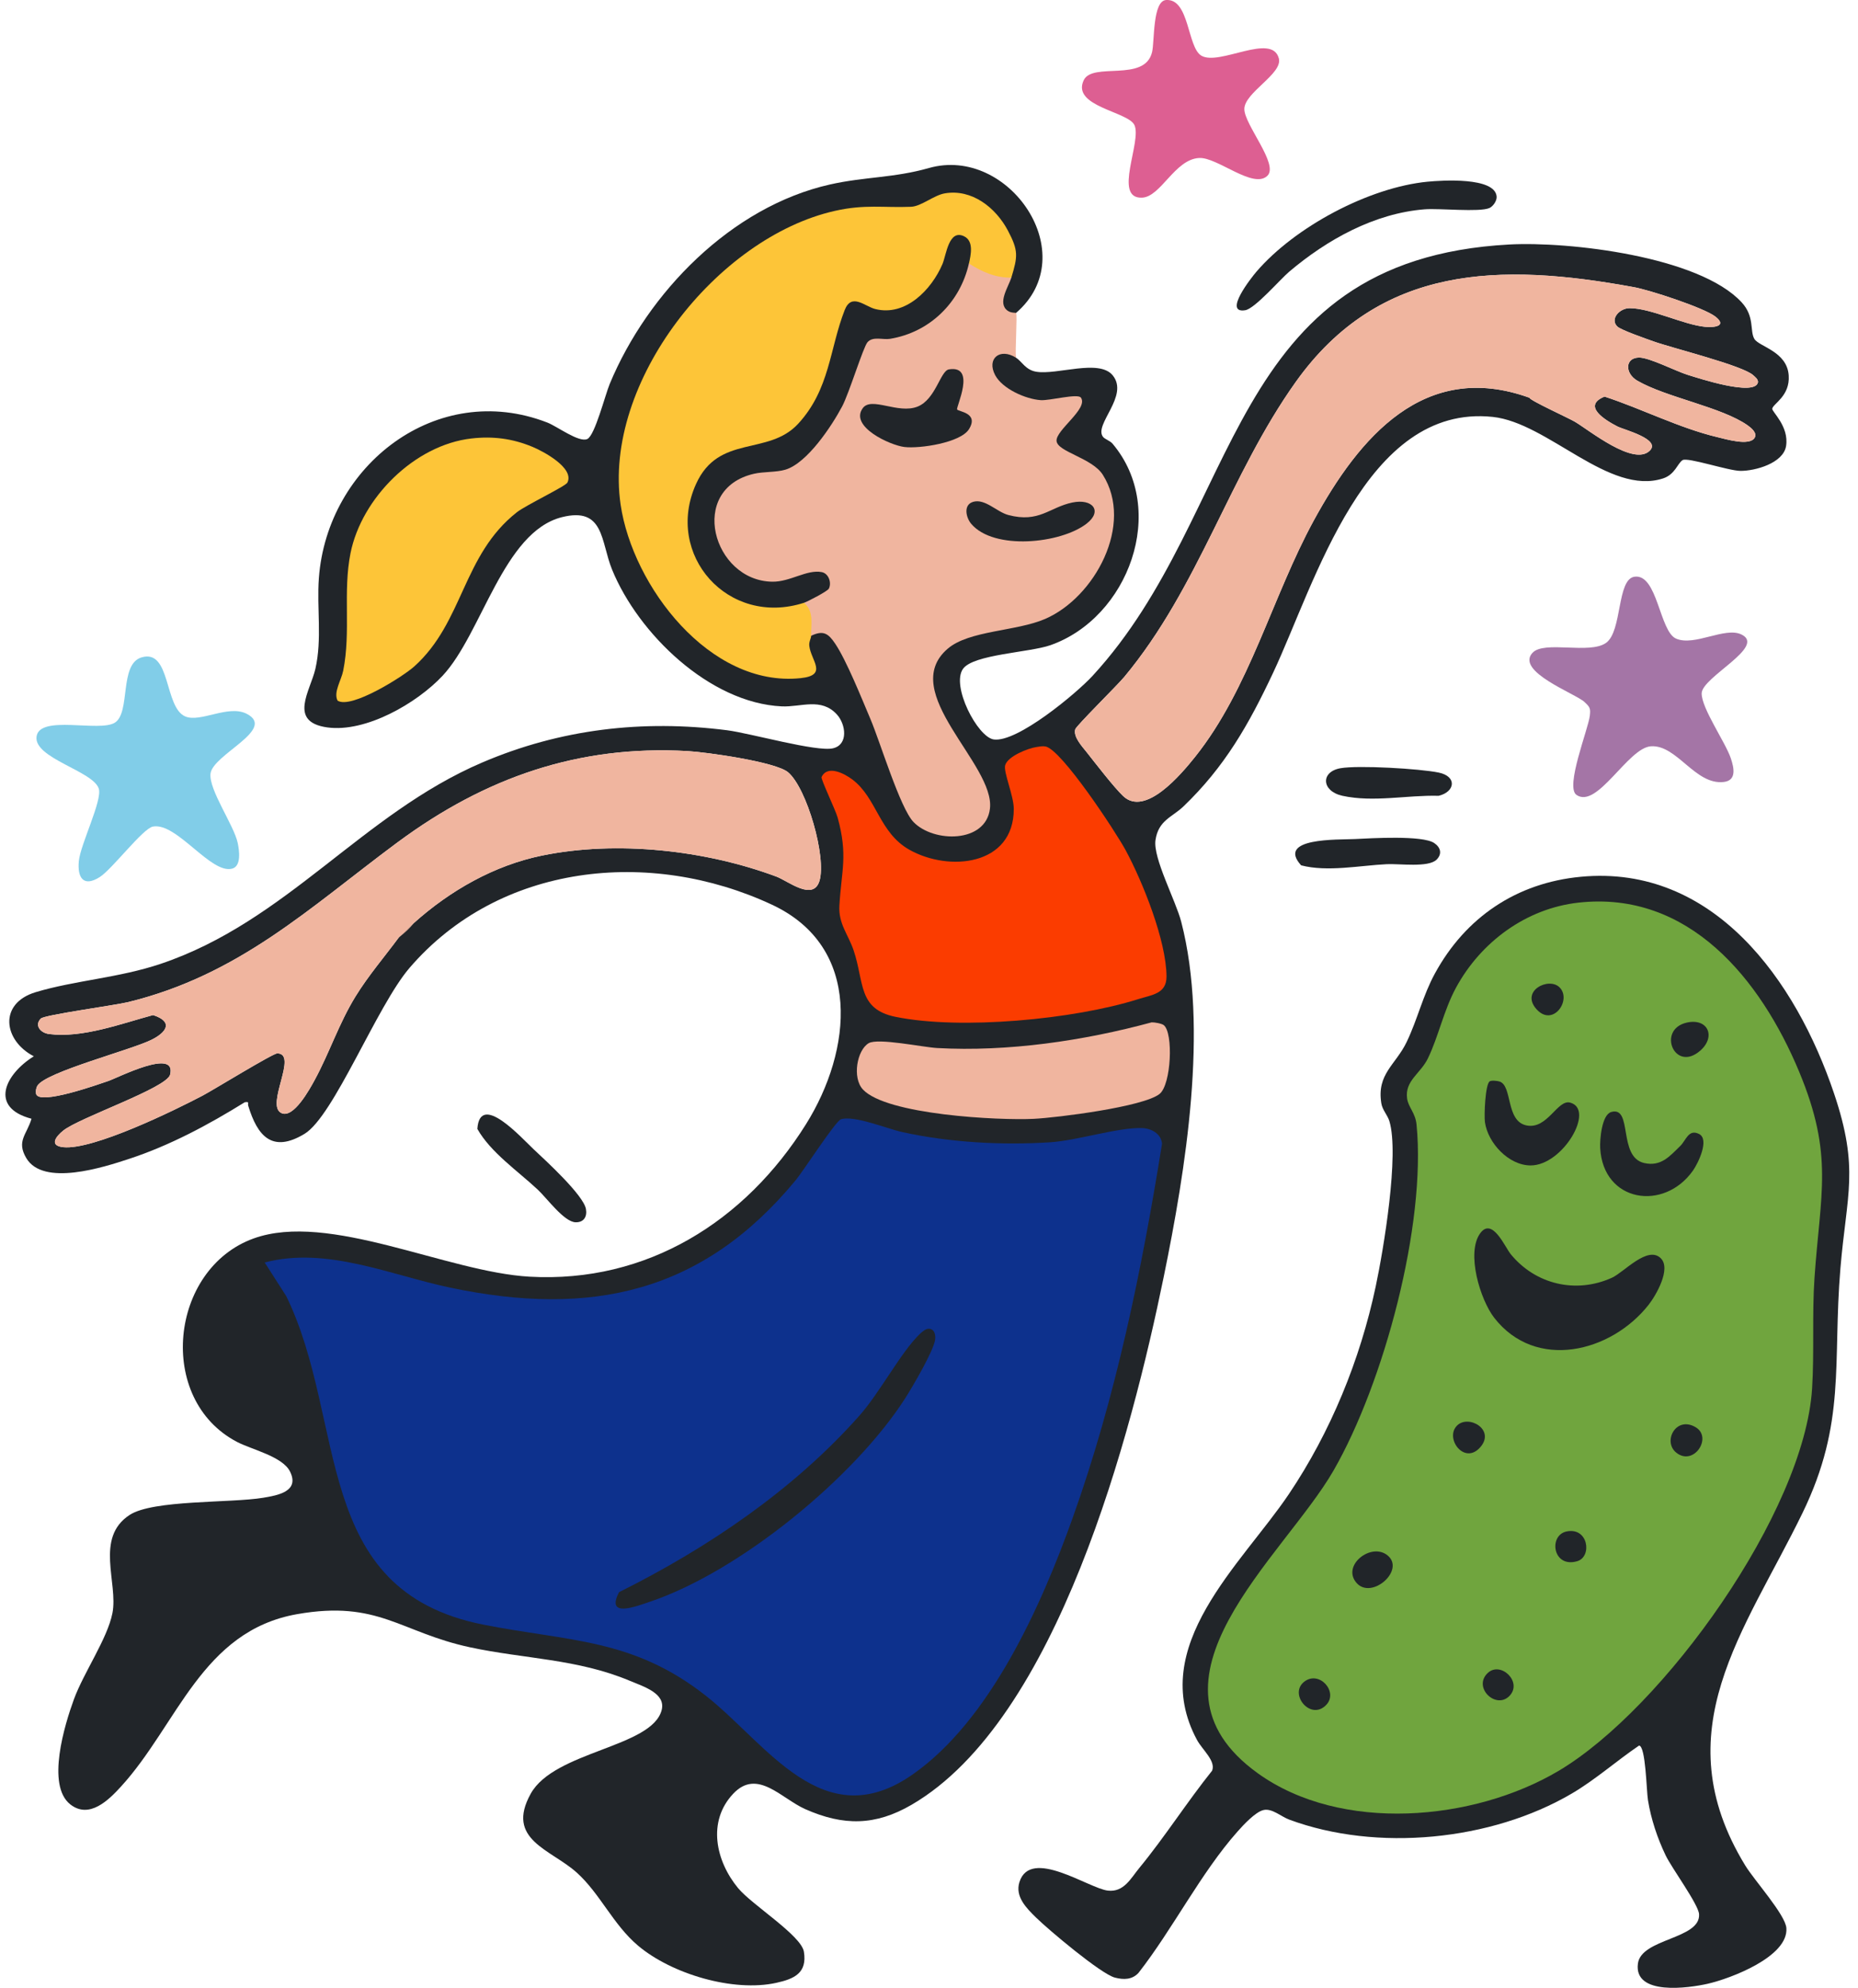
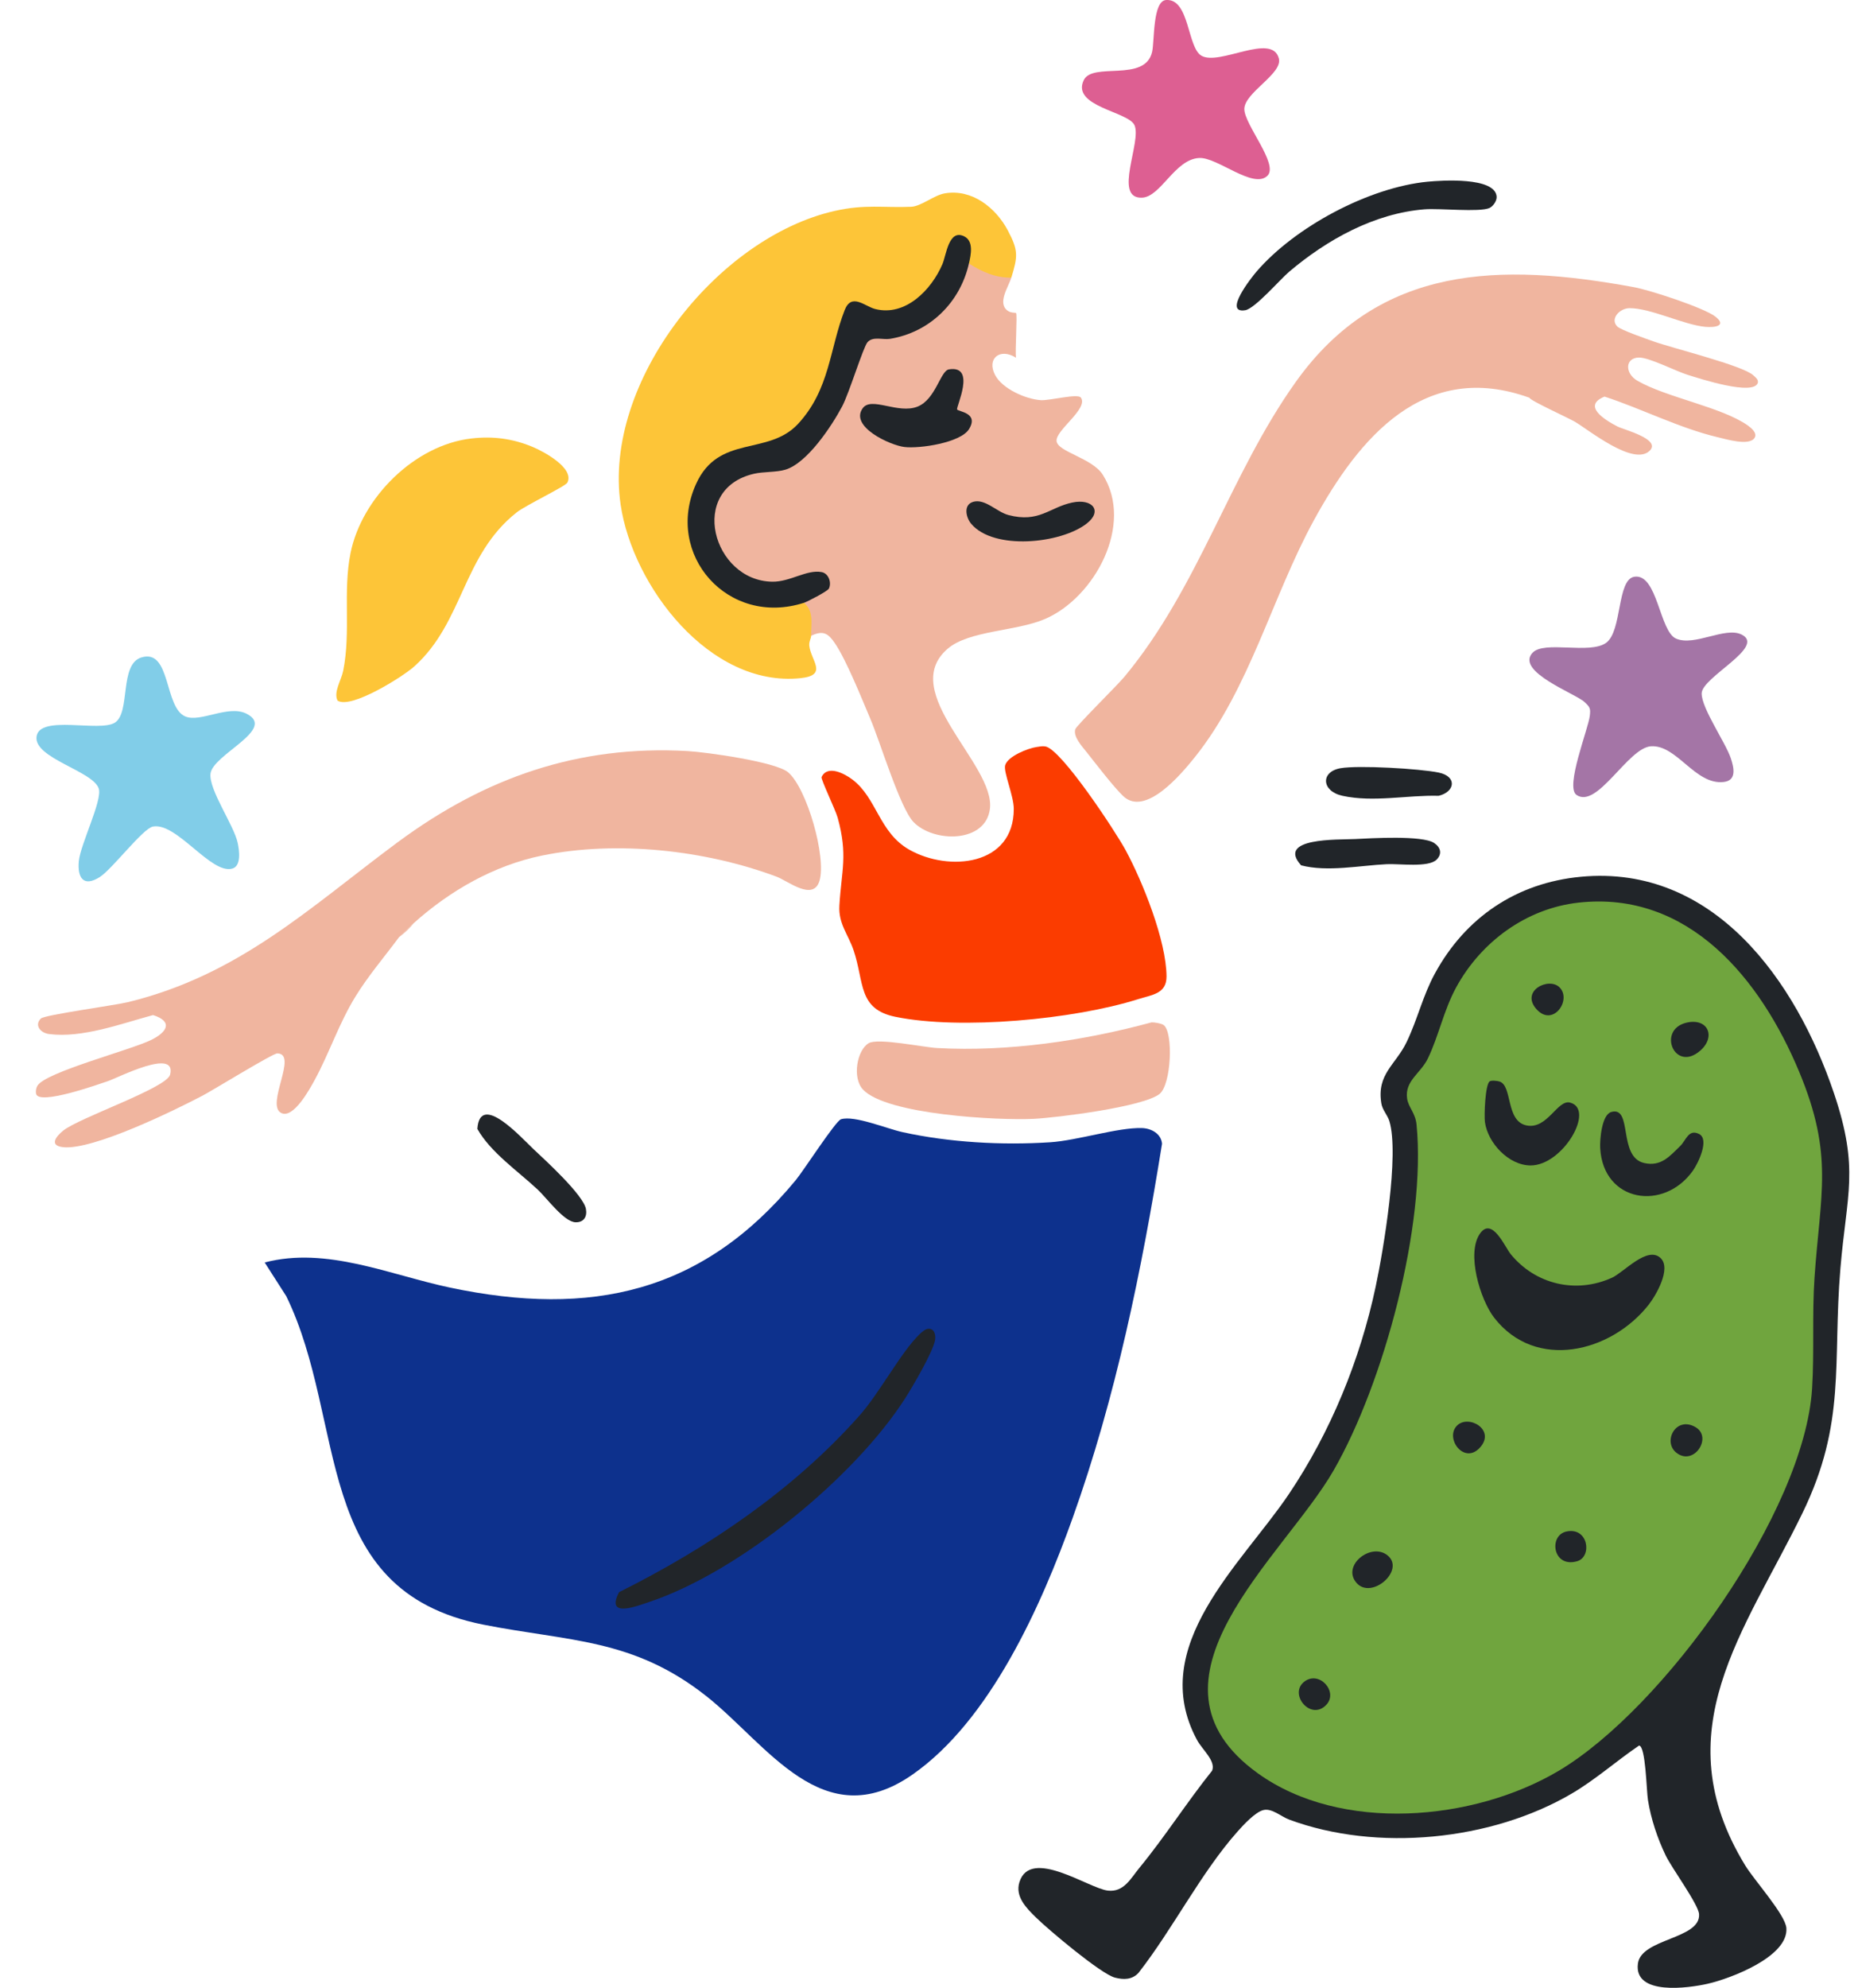
<svg xmlns="http://www.w3.org/2000/svg" fill="none" viewBox="0 0 187 200" height="200" width="187">
  <g clip-path="url(#clip0_4961_3518)">
-     <path fill="#212529" d="M180.026 37.771C179.858 35.341 177.039 34.886 176.569 34.098C176.092 33.296 176.624 31.856 175.281 30.408C171 25.791 157.911 24.277 151.911 24.599C123.209 26.146 125.214 51.427 109.966 67.994C108.34 69.759 102.38 74.728 100.019 74.398C98.389 74.171 95.693 68.986 96.929 67.284C97.981 65.835 103.618 65.647 105.704 64.919C113.577 62.171 117.597 51.306 111.976 44.643C111.712 44.33 111.204 44.199 111.01 43.948C110.065 42.709 113.684 39.826 111.985 37.759C110.611 36.084 106.378 37.752 104.285 37.399C103.213 37.218 102.845 36.359 102.259 35.989C101.706 34.38 99.373 35.09 99.411 36.841C99.487 40.469 105.773 41.181 108.44 40.353C107.816 41.459 107.054 42.498 106.15 43.468C105.69 44.168 105.804 44.861 106.497 45.362L109.451 46.99C112.602 49.194 111.897 53.833 110.253 56.816C107.555 61.711 103.635 62.558 98.493 63.388C93.24 64.857 92.21 67.861 94.817 72.531L97.85 77.436C102.662 84.16 92.898 86.206 91.002 80.031C89.249 74.932 87.194 69.959 84.837 65.116C84.287 63.811 82.344 62.164 81.634 63.96C80.837 64.038 80.939 64.755 81.048 65.4C82.505 67.994 81.022 68.032 78.521 67.783C69.58 66.891 62.49 56.215 62.756 47.645C63.052 38.02 70.351 28.194 78.682 23.745C83.155 21.358 87.103 21.078 91.996 21.244C95.223 19.6 97.601 18.997 100.22 22.193C101.454 23.7 102.233 25.575 101.431 27.454L101.784 27.928C100.92 27.971 100.351 29.955 100.534 30.712C100.738 31.564 101.941 32.468 102.259 31.485C109.09 25.634 101.549 14.614 93.486 16.907C89.932 17.915 87.037 17.773 83.528 18.563C73.611 20.796 65.197 29.428 61.375 38.604C60.903 39.733 59.875 43.819 59.109 44.171C58.264 44.555 56.078 42.897 55.082 42.512C43.949 38.196 32.931 46.835 32.094 58.156C31.868 61.198 32.431 64.273 31.743 67.289C31.239 69.496 28.957 72.633 32.941 73.186C36.823 73.722 41.958 70.749 44.539 67.994C48.509 63.758 50.64 53.522 56.551 52.034C60.841 50.955 60.449 54.492 61.607 57.319C64.239 63.747 71.412 70.723 78.675 71.069C80.614 71.162 82.659 70.141 84.244 71.9C85.129 72.882 85.402 74.923 83.836 75.288C82.196 75.673 75.512 73.772 73.189 73.473C64.678 72.384 56.401 73.35 48.523 76.721C36.438 81.892 28.85 92.719 16.158 96.978C11.953 98.39 7.532 98.639 3.594 99.823C-0.17 100.953 0.336 104.688 3.404 106.275C0.511 108.074 -1.128 111.427 3.171 112.558C2.704 114.155 1.626 114.794 2.647 116.519C4.355 119.409 10.441 117.437 13.011 116.59C17.109 115.242 20.982 113.164 24.629 110.902C25.146 110.822 24.904 110.98 24.982 111.244C25.908 114.3 27.393 116.047 30.649 114.079C33.605 112.288 37.924 101.214 41.215 97.384C50.255 86.863 65.411 85.292 77.688 91.02C86.854 95.294 85.76 105.694 81.119 113.109C75.011 122.871 65.114 129.116 53.297 128.449C44.964 127.98 33.093 121.872 25.526 124.603C17.067 127.654 15.685 140.812 23.865 145.078C25.341 145.847 28.437 146.535 29.189 148.054C30.184 150.057 27.956 150.45 26.489 150.692C23.217 151.236 15.408 150.88 13.047 152.42C9.507 154.729 11.917 159.266 11.315 162.303C10.795 164.908 8.429 168.261 7.433 170.987C6.519 173.486 4.628 179.62 7.077 181.544C8.985 183.041 10.93 181.115 12.171 179.755C17.866 173.529 20.303 164.092 29.904 162.402C38.08 160.964 40.266 164.222 47.301 165.736C52.726 166.904 58.124 166.897 63.373 169.101C64.765 169.687 67.041 170.363 66.59 172.065C65.598 175.814 55.801 176.177 53.416 180.465C50.839 185.103 55.452 186.062 58.053 188.409C60.399 190.523 61.709 193.641 64.217 195.755C67.603 198.61 73.804 200.453 78.136 199.495C79.949 199.096 81.252 198.505 80.91 196.37C80.647 194.723 75.666 191.643 74.281 189.961C72.041 187.244 71.153 183.262 73.801 180.462C76.226 177.899 78.628 180.946 81.038 182.016C84.892 183.727 88.102 183.701 91.749 181.58C106.454 173.026 113.898 144.193 117.12 128.485C119.327 117.722 121.666 103.44 118.883 92.733C118.321 90.576 116.033 86.329 116.294 84.528C116.584 82.53 117.974 82.219 119.092 81.151C123.277 77.146 125.693 72.877 128.139 67.678C132.361 58.697 137.415 40.595 150.233 41.945C155.804 42.531 161.95 49.908 167.384 48.133C168.592 47.739 168.836 46.612 169.346 46.294C169.847 45.981 173.964 47.367 175.162 47.376C176.638 47.388 179.493 46.61 179.763 44.864C180.069 42.887 178.318 41.416 178.368 41.119C178.458 40.607 180.169 39.855 180.026 37.771ZM82.476 88.626C81.838 90.712 79.311 88.633 78.141 88.196C70.985 85.527 62.077 84.54 54.562 86.078C49.743 87.062 45.291 89.603 41.647 92.873C41.647 92.873 41.645 92.875 41.642 92.878C41.127 93.341 40.631 93.815 40.15 94.304C38.69 96.276 37.074 98.155 35.783 100.25C34.092 103.001 33.159 105.929 31.657 108.686C31.185 109.55 29.529 112.604 28.302 111.977C26.698 111.158 30.039 106.019 27.91 105.981C27.471 105.971 21.456 109.671 20.398 110.228C17.515 111.745 9.348 115.731 6.365 115.42C4.92 115.268 5.622 114.343 6.372 113.745C8.007 112.435 16.787 109.464 17.121 108.121C17.805 105.369 11.818 108.456 10.878 108.769C9.962 109.075 3.892 111.253 3.629 110.046C3.577 109.806 3.631 109.457 3.764 109.239C4.604 107.853 13.154 105.656 15.254 104.612C16.796 103.843 17.46 102.789 15.405 102.127C12.202 102.991 8.282 104.469 4.937 104.035C4.037 103.917 3.449 103.131 4.113 102.476C4.488 102.106 11.552 101.15 12.89 100.825C24.073 98.091 31.088 91.381 39.912 84.822C39.974 84.775 40.038 84.73 40.1 84.685C48.803 78.266 58.167 74.942 69.198 75.566C71.077 75.673 78.077 76.645 79.323 77.704C81.214 79.315 83.198 86.258 82.476 88.626ZM169.868 37.717C168.663 37.346 165.991 35.956 164.949 35.975C163.528 36.001 163.535 37.574 164.783 38.298C167.697 39.992 173.304 40.953 175.914 42.811C176.251 43.053 176.892 43.568 176.593 44.052C176.064 44.904 173.705 44.182 172.849 43.981C169.033 43.077 165.22 41.117 161.492 39.902C159.2 40.83 161.525 42.256 162.783 42.906C163.431 43.238 167.237 44.192 166.029 45.355C164.404 46.918 159.959 43.293 158.512 42.436C157.857 42.047 153.946 40.277 153.935 40.018C143.345 36.191 136.788 44.024 132.24 52.34C128.037 60.028 125.778 69.273 120.269 76.164C118.914 77.856 115.271 82.229 113.036 80.088C112.089 79.184 110.279 76.831 109.377 75.689C108.91 75.098 108.006 74.142 108.219 73.378C108.314 73.029 112.448 68.957 113.157 68.103C120.663 59.082 123.759 47.758 130.415 38.426C138.865 26.576 151.033 26.436 164.366 28.878C165.891 29.125 171.529 30.973 172.649 31.856C173.833 32.788 172.595 32.973 171.624 32.883C169.472 32.684 166.124 30.994 164.005 31.006C162.999 31.011 162.016 32.093 162.769 32.845C163.127 33.203 165.692 34.088 166.375 34.335C168.328 35.035 175.409 36.772 176.462 37.759C176.674 37.959 176.954 38.146 176.93 38.471C176.602 39.921 170.943 38.046 169.868 37.717Z" />
    <path fill="#212529" d="M159.105 88.213C172.49 86.955 180.769 98.689 184.585 110.003C187.162 117.641 185.859 120.116 185.23 127.614C184.428 137.174 185.85 143.106 181.408 152.237C175.627 164.118 167.377 174.148 175.649 187.685C176.569 189.189 179.694 192.644 179.792 193.99C180.001 196.868 174.18 199.063 171.869 199.59C169.978 200.019 164.428 200.821 164.848 197.563C165.177 195.01 171.178 195.11 171.003 192.583C170.934 191.593 168.26 187.958 167.645 186.681C166.817 184.959 166.164 183.011 165.861 181.117C165.706 180.154 165.638 175.674 164.964 175.624C162.676 177.178 160.579 179.05 158.187 180.455C150.091 185.208 138.575 186.34 129.763 183.077C128.927 182.769 128.016 181.902 127.153 182.114C126.339 182.311 125.128 183.623 124.552 184.275C120.86 188.432 118.038 194.08 114.588 198.491C113.948 199.193 113.086 199.196 112.211 198.97C110.813 198.61 105.507 194.142 104.271 192.924C103.31 191.98 102.136 190.824 102.605 189.351C103.725 185.837 109.579 189.999 111.504 190.217C113.119 190.4 113.805 188.983 114.683 187.918C117.217 184.84 119.483 181.281 121.994 178.151C122.39 177.178 121.004 176.041 120.475 175.062C115.388 165.632 124.958 157.393 129.718 150.325C133.922 144.077 136.893 136.818 138.459 129.434C139.252 125.699 140.849 116.149 139.835 112.798C139.65 112.188 139.133 111.685 139.024 111.004C138.547 108.038 140.474 107.141 141.582 104.821C142.69 102.5 143.198 100.179 144.42 97.939C147.502 92.29 152.639 88.82 159.11 88.213H159.105Z" />
    <path fill="#F0B59F" d="M101.784 27.93C101.495 28.882 100.346 30.5 101.421 31.267C101.751 31.502 102.23 31.454 102.259 31.487C102.411 31.653 102.147 35.348 102.259 35.991C100.633 34.964 99.281 36.081 100.157 37.74C100.89 39.125 103.236 40.16 104.753 40.26C105.662 40.319 108.476 39.557 108.791 40.008C109.565 41.116 106.241 43.273 106.338 44.369C106.435 45.466 109.921 46.075 110.991 47.765C114.156 52.762 110.184 60.113 105.187 62.273C102.275 63.53 97.537 63.419 95.382 65.267C90.285 69.638 100.166 76.894 99.632 81.367C99.217 84.843 93.961 84.805 91.939 82.703C90.585 81.296 88.589 74.656 87.604 72.341C86.736 70.3 85.205 66.463 84.052 64.752C83.38 63.753 82.875 63.373 81.636 63.969C81.159 63.67 80.998 62.996 81.15 61.95C80.83 61.444 80.754 61.013 80.927 60.65L80.837 60.348C82.094 59.639 84.807 58.047 81.641 58.068C77.339 60.147 72.404 58.509 71.531 53.479C70.672 48.529 74.891 46.934 79.024 46.773C82.683 45.494 85.371 38.53 86.484 35.061C86.71 34.434 86.997 33.867 87.69 33.682C92.013 33.931 95.776 31.065 96.934 26.908L97.523 26.514C98.201 26.4 98.961 26.606 99.801 27.135C100.674 27.223 101.336 27.489 101.789 27.935L101.784 27.93Z" />
    <path fill="#81CDE8" d="M14.243 66.143C17.207 65.246 16.514 71.169 18.64 72.08C20.168 72.735 22.98 70.865 24.828 71.816C27.882 73.385 21.383 75.907 21.186 77.851C21.02 79.488 23.547 83.028 23.924 84.808C24.083 85.56 24.304 87.124 23.386 87.389C21.241 88.011 17.793 82.708 15.387 83.163C14.378 83.353 11.284 87.456 10.034 88.246C8.387 89.288 7.772 88.296 7.936 86.623C8.1 84.95 10.302 80.546 9.946 79.36C9.41 77.573 3.345 76.284 3.682 74.087C4.018 71.89 10.008 73.693 11.562 72.706C13.171 71.686 11.972 66.826 14.243 66.141V66.143Z" />
    <path fill="#A475A6" d="M154.239 65.683C155.406 64.411 159.986 65.87 161.647 64.677C163.286 63.497 162.714 58.282 164.501 58.025C166.829 57.693 167.012 63.53 168.694 64.254C170.552 65.054 173.613 63.03 175.274 63.839C177.796 65.07 171.285 68.117 171.266 69.761C171.249 71.261 173.641 74.647 174.199 76.291C174.519 77.241 174.804 78.515 173.504 78.674C170.609 79.025 168.779 74.899 166.15 75.086C163.837 75.25 160.754 81.431 158.664 79.974C157.508 79.17 159.846 73.375 160.007 72.02C160.097 71.268 160.019 71.142 159.473 70.63C158.562 69.778 152.506 67.567 154.239 65.68V65.683Z" />
    <path fill="#DD5F92" d="M127.565 17.68C126.146 19.073 122.523 15.8 120.694 15.895C118.231 16.023 116.835 19.815 114.935 19.889C111.98 20.003 114.954 14.22 114.173 12.578C113.525 11.214 107.83 10.718 109.069 8.077C109.954 6.193 115.222 8.328 115.953 5.237C116.209 4.15 115.993 0.097 117.36 0.002C119.723 -0.162 119.488 4.757 120.909 5.6C122.715 6.667 128.016 3.246 128.711 5.877C129.12 7.429 125.226 9.313 125.238 10.981C125.247 12.552 128.721 16.543 127.563 17.68H127.565Z" />
    <path fill="#212529" d="M143.693 18.281C145.079 18.146 150.451 17.787 150.629 19.764C150.67 20.198 150.276 20.765 149.901 20.931C148.904 21.37 144.861 20.943 143.392 21.059C138.309 21.46 133.559 24.116 129.755 27.333C128.837 28.109 126.3 31.059 125.323 31.213C123.054 31.571 125.99 27.874 126.448 27.343C130.318 22.832 137.761 18.853 143.698 18.279L143.693 18.281Z" />
    <path fill="#212529" d="M136.345 84.419C138.011 84.338 143.152 84.023 144.341 84.815C145.003 85.257 145.165 85.921 144.581 86.495C143.758 87.305 140.837 86.885 139.581 86.946C136.841 87.081 133.585 87.751 130.951 87.062C128.427 84.26 134.658 84.5 136.34 84.419H136.345Z" />
    <path fill="#212529" d="M134.909 77.293C136.724 76.973 142.896 77.338 144.792 77.728C146.688 78.117 146.441 79.68 144.792 80.067C141.634 79.98 138.226 80.751 135.106 80.065C132.997 79.6 132.895 77.649 134.907 77.293H134.909Z" />
    <path fill="#0D318D" d="M26.639 127.021C32.867 125.381 39.248 128.274 45.32 129.553C59.472 132.533 70.721 130.089 80.097 118.725C80.879 117.776 84.107 112.769 84.645 112.608C86.014 112.2 89.237 113.555 90.834 113.906C95.57 114.945 100.84 115.24 105.692 114.926C108.443 114.748 112.5 113.422 114.932 113.496C115.865 113.524 116.861 114.053 116.954 115.069C114.913 127.794 112.294 140.603 107.951 152.742C104.822 161.498 99.672 173.101 91.811 178.561C82.835 184.792 77.218 175.488 71.08 170.643C63.693 164.813 57.277 165.167 48.637 163.456C31.24 160.008 34.993 143.097 28.815 130.416L26.641 127.021H26.639Z" />
    <path fill="#FDC538" d="M101.784 27.93C100.209 27.964 98.797 27.335 97.518 26.509C97.333 26.447 97.105 26.333 97.107 26.172C97.186 22.316 95.752 24.471 95.292 26.751C93.451 30.5 90.338 33.117 86.183 30.809C85.625 30.825 85.264 31.343 85.101 32.363L83.755 37.211C82.763 40.58 80.861 44.068 77.228 44.925C64.915 46.03 68.887 63.134 80.315 60.332L80.924 60.645C81.952 61.568 81.613 62.709 81.636 63.964C81.641 64.221 81.406 64.546 81.451 64.971C81.61 66.454 83.378 67.939 80.569 68.231C71.424 69.18 63.662 58.948 62.464 50.779C60.656 38.473 72.164 23.88 84.045 21.213C87.068 20.534 88.895 20.916 91.692 20.805C92.729 20.762 93.975 19.647 95.086 19.455C97.822 18.985 100.216 20.89 101.435 23.187C102.52 25.23 102.432 25.804 101.787 27.933L101.784 27.93Z" />
    <path fill="#F0B59F" d="M164.783 38.298C167.697 39.992 173.304 40.953 175.914 42.811C176.251 43.053 176.892 43.568 176.593 44.052C176.064 44.904 173.705 44.183 172.849 43.981C169.033 43.077 165.22 41.117 161.492 39.902C159.2 40.83 161.525 42.256 162.783 42.906C163.431 43.238 167.237 44.192 166.029 45.355C164.404 46.919 159.959 43.293 158.512 42.436C157.857 42.047 153.946 40.277 153.935 40.018C143.345 36.191 136.788 44.024 132.24 52.34C128.037 60.029 125.778 69.273 120.269 76.164C118.914 77.856 115.271 82.229 113.036 80.088C112.089 79.184 110.279 76.831 109.377 75.689C108.91 75.098 108.006 74.142 108.219 73.378C108.314 73.029 112.448 68.957 113.157 68.103C120.663 59.082 123.759 47.758 130.415 38.426C138.865 26.576 151.033 26.436 164.366 28.878C165.891 29.125 171.529 30.973 172.649 31.856C173.833 32.788 172.595 32.973 171.624 32.883C169.472 32.684 166.124 30.994 164.005 31.006C162.999 31.011 162.017 32.093 162.769 32.845C163.127 33.203 165.692 34.089 166.375 34.335C168.328 35.035 175.409 36.772 176.462 37.759C176.674 37.959 176.954 38.146 176.93 38.471C176.602 39.921 170.943 38.046 169.868 37.717C168.663 37.346 165.991 35.956 164.949 35.975C163.528 36.001 163.535 37.574 164.783 38.298Z" />
    <path fill="#FB3C00" d="M104.333 75.157C104.629 75.114 104.905 75.05 105.208 75.1C106.829 75.366 112.317 83.737 113.285 85.529C115.008 88.716 117.388 94.648 117.405 98.245C117.412 100.006 115.912 100.093 114.529 100.532C108.101 102.566 96.676 103.648 90.115 102.302C86.318 101.524 87.004 98.822 85.908 95.604C85.355 93.981 84.375 92.949 84.481 91.112C84.688 87.57 85.352 86.056 84.308 82.269C84.097 81.497 82.593 78.379 82.688 78.18C83.286 76.915 85.013 77.843 85.782 78.424C88.261 80.292 88.466 83.761 91.517 85.489C95.492 87.738 102.038 87.116 102.033 81.386C102.033 80.069 100.978 77.675 101.165 76.996C101.419 76.087 103.474 75.278 104.33 75.157H104.333Z" />
    <path fill="#F0B59F" d="M82.477 88.626C81.838 90.712 79.311 88.633 78.141 88.196C70.985 85.527 62.077 84.54 54.562 86.077C49.743 87.062 45.292 89.603 41.647 92.873C41.647 92.873 41.645 92.875 41.642 92.878C41.127 93.341 40.631 93.815 40.15 94.304C38.69 96.276 37.075 98.155 35.784 100.25C34.092 103 33.159 105.929 31.657 108.686C31.185 109.55 29.529 112.603 28.302 111.977C26.698 111.158 30.039 106.019 27.91 105.981C27.471 105.971 21.456 109.671 20.398 110.228C17.515 111.744 9.348 115.731 6.365 115.42C4.92 115.268 5.622 114.343 6.372 113.745C8.007 112.435 16.787 109.464 17.121 108.121C17.805 105.369 11.818 108.456 10.878 108.769C9.962 109.075 3.893 111.253 3.629 110.045C3.577 109.806 3.632 109.457 3.764 109.239C4.604 107.853 13.154 105.656 15.254 104.612C16.796 103.843 17.46 102.789 15.406 102.127C12.202 102.991 8.282 104.469 4.937 104.035C4.037 103.916 3.449 103.131 4.113 102.476C4.488 102.106 11.552 101.15 12.89 100.825C24.074 98.091 31.088 91.381 39.912 84.822C39.974 84.775 40.038 84.73 40.1 84.684C48.803 78.266 58.167 74.942 69.198 75.566C71.077 75.672 78.077 76.645 79.323 77.704C81.214 79.315 83.198 86.258 82.477 88.626Z" />
    <path fill="#F0B59F" d="M41.642 92.878C41.267 93.355 40.774 93.829 40.15 94.304C40.631 93.815 41.127 93.341 41.642 92.878Z" />
    <path fill="#FDC538" d="M47.446 44.116C49.617 43.867 51.575 44.121 53.587 44.956C54.681 45.409 57.837 47.084 57.108 48.553C56.926 48.923 52.908 50.84 52.023 51.536C46.532 55.854 46.67 62.579 41.697 67.049C40.553 68.077 35.323 71.375 33.975 70.49C33.541 69.648 34.348 68.454 34.543 67.479C35.335 63.504 34.495 59.558 35.278 55.653C36.393 50.098 41.723 44.768 47.446 44.116Z" />
    <path fill="#F0B59F" d="M117.129 103.14C118.109 103.928 117.882 109.115 116.709 110.06C115.091 111.362 106.414 112.449 104.046 112.568C100.543 112.743 89.199 112.169 86.84 109.604C85.756 108.422 86.254 105.653 87.426 104.958C88.361 104.403 92.872 105.364 94.319 105.444C101.44 105.838 109.059 104.718 115.91 102.86C116.195 102.846 116.928 102.979 117.127 103.14H117.129Z" />
    <path fill="#70A53E" d="M158.861 90.816C169.98 89.575 177.215 98.553 181.075 107.822C184.585 116.25 183.206 120.056 182.622 128.563C182.371 132.234 182.608 136.04 182.38 139.699C181.607 152.106 167.455 171.896 156.853 178.177C148.29 183.247 134.971 184.429 126.599 178.416C113.651 169.115 129.229 156.622 134.214 147.954C139.273 139.158 143.561 123.236 142.569 113.142C142.452 111.96 141.743 111.409 141.62 110.527C141.366 108.733 142.97 108.021 143.712 106.486C144.785 104.274 145.298 101.662 146.546 99.362C149.042 94.773 153.593 91.404 158.861 90.816Z" />
    <path fill="#212529" d="M97.518 26.507C96.628 30.455 93.558 33.44 89.576 34.09C88.852 34.209 87.858 33.808 87.31 34.432C86.876 34.928 85.466 39.555 84.759 40.889C83.715 42.856 81.238 46.607 79.038 47.257C78.122 47.528 76.836 47.447 75.889 47.665C69.184 49.205 71.73 58.433 77.721 58.526C79.529 58.554 81.2 57.273 82.702 57.56C83.392 57.691 83.72 58.616 83.423 59.221C83.295 59.485 81.264 60.536 80.924 60.645C73.277 63.11 66.846 55.804 70.05 48.705C72.33 43.651 77.306 45.917 80.334 42.633C83.532 39.163 83.487 35.094 85.015 31.195C85.706 29.433 87.035 30.823 88.079 31.089C91.14 31.869 93.754 29.143 94.853 26.573C95.242 25.662 95.48 23.009 97.043 23.78C98.037 24.269 97.703 25.693 97.518 26.512V26.507Z" />
    <path fill="#212529" d="M96.332 41.202C96.502 41.432 98.534 41.539 97.528 43.174C96.678 44.553 92.547 45.158 91.023 44.973C89.59 44.8 85.483 42.927 86.831 41.069C87.711 39.859 90.38 41.698 92.357 40.906C94.184 40.17 94.642 37.301 95.508 37.164C98.311 36.715 96.18 41.001 96.332 41.202Z" />
    <path fill="#212529" d="M97.924 50.496C99.131 50.129 100.313 51.505 101.485 51.816C104.591 52.639 105.616 51.038 107.935 50.558C109.966 50.138 111.003 51.42 109.356 52.689C106.743 54.704 100.028 55.389 97.753 52.708C97.216 52.077 96.939 50.798 97.924 50.499V50.496Z" />
    <path fill="#212529" d="M93.411 133.691C94.044 133.636 94.203 134.319 94.108 134.844C93.89 136.03 91.864 139.492 91.123 140.653C86.014 148.649 74.43 158.124 65.401 161.156C64.011 161.624 60.931 162.836 62.305 160.191C71.225 155.741 79.852 149.921 86.499 142.427C88.551 140.114 90.649 136.087 92.54 134.248C92.756 134.039 93.121 133.714 93.411 133.691Z" />
    <path fill="#212529" d="M167.156 126.601C168.215 127.657 166.67 130.338 165.915 131.292C162.135 136.076 154.561 137.951 150.387 132.583C148.971 130.761 147.542 126.041 148.98 124.077C150.193 122.423 151.467 125.474 152.046 126.181C154.54 129.237 158.626 130.191 162.233 128.556C163.447 128.006 165.832 125.277 167.156 126.599V126.601Z" />
    <path fill="#212529" d="M149.934 108.795C150.112 108.679 150.691 108.738 150.924 108.814C152.243 109.241 151.521 112.798 153.636 113.23C155.745 113.662 156.744 110.589 158.03 110.935C160.567 111.619 157.304 117.256 154.053 117.256C151.849 117.256 149.744 115.002 149.452 112.895C149.362 112.24 149.478 109.092 149.934 108.797V108.795Z" />
    <path fill="#212529" d="M162.164 111.88C164.361 111.258 162.8 116.41 165.486 117.015C167.178 117.395 168.046 116.334 169.116 115.292C169.69 114.735 169.944 113.555 171.007 114.094C172.07 114.633 170.922 117.015 170.4 117.76C167.472 121.922 161.352 120.966 161.053 115.515C161.006 114.656 161.208 112.151 162.166 111.88H162.164Z" />
    <path fill="#212529" d="M139.645 156.484C141.482 157.967 138.037 161 136.523 159.251C135.009 157.502 137.994 155.153 139.645 156.484Z" />
    <path fill="#212529" d="M169.75 102.889C171.888 102.396 172.725 104.296 171.135 105.696C168.549 107.974 166.729 103.589 169.75 102.889Z" />
    <path fill="#212529" d="M168.703 146.148C167.317 145.023 168.689 142.415 170.666 143.599C172.391 144.632 170.454 147.569 168.703 146.148Z" />
    <path fill="#212529" d="M157.667 154.083C159.874 153.627 160.256 156.627 158.747 157.073C156.267 157.804 155.831 154.463 157.667 154.083Z" />
    <path fill="#212529" d="M146.643 143.431C147.801 142.273 150.561 143.851 148.961 145.633C147.362 147.415 145.381 144.696 146.643 143.431Z" />
    <path fill="#212529" d="M156.963 99.34C158.225 100.6 156.298 103.383 154.644 101.539C152.99 99.696 155.881 98.258 156.963 99.34Z" />
    <path fill="#212529" d="M133.488 171.524C131.915 173.189 129.663 170.427 131.276 169.191C132.79 168.031 134.715 170.223 133.488 171.524Z" />
-     <path fill="#212529" d="M149.73 168.327C151.035 167.091 153.275 169.233 151.918 170.631C150.56 172.029 148.204 169.772 149.73 168.327Z" />
    <path fill="#212529" d="M53.692 115.614C54.907 116.753 58.712 120.23 58.971 121.634C59.114 122.417 58.751 122.996 57.932 122.975C56.776 122.946 55.047 120.557 54.13 119.698C52.128 117.823 49.38 115.951 48.044 113.581C48.3 109.817 52.465 114.461 53.692 115.614Z" />
  </g>
  <defs>
    <clipPath id="clip0_4961_3518">
      <rect transform="translate(0.547)" fill="white" height="200" width="185.573" />
    </clipPath>
  </defs>
</svg>